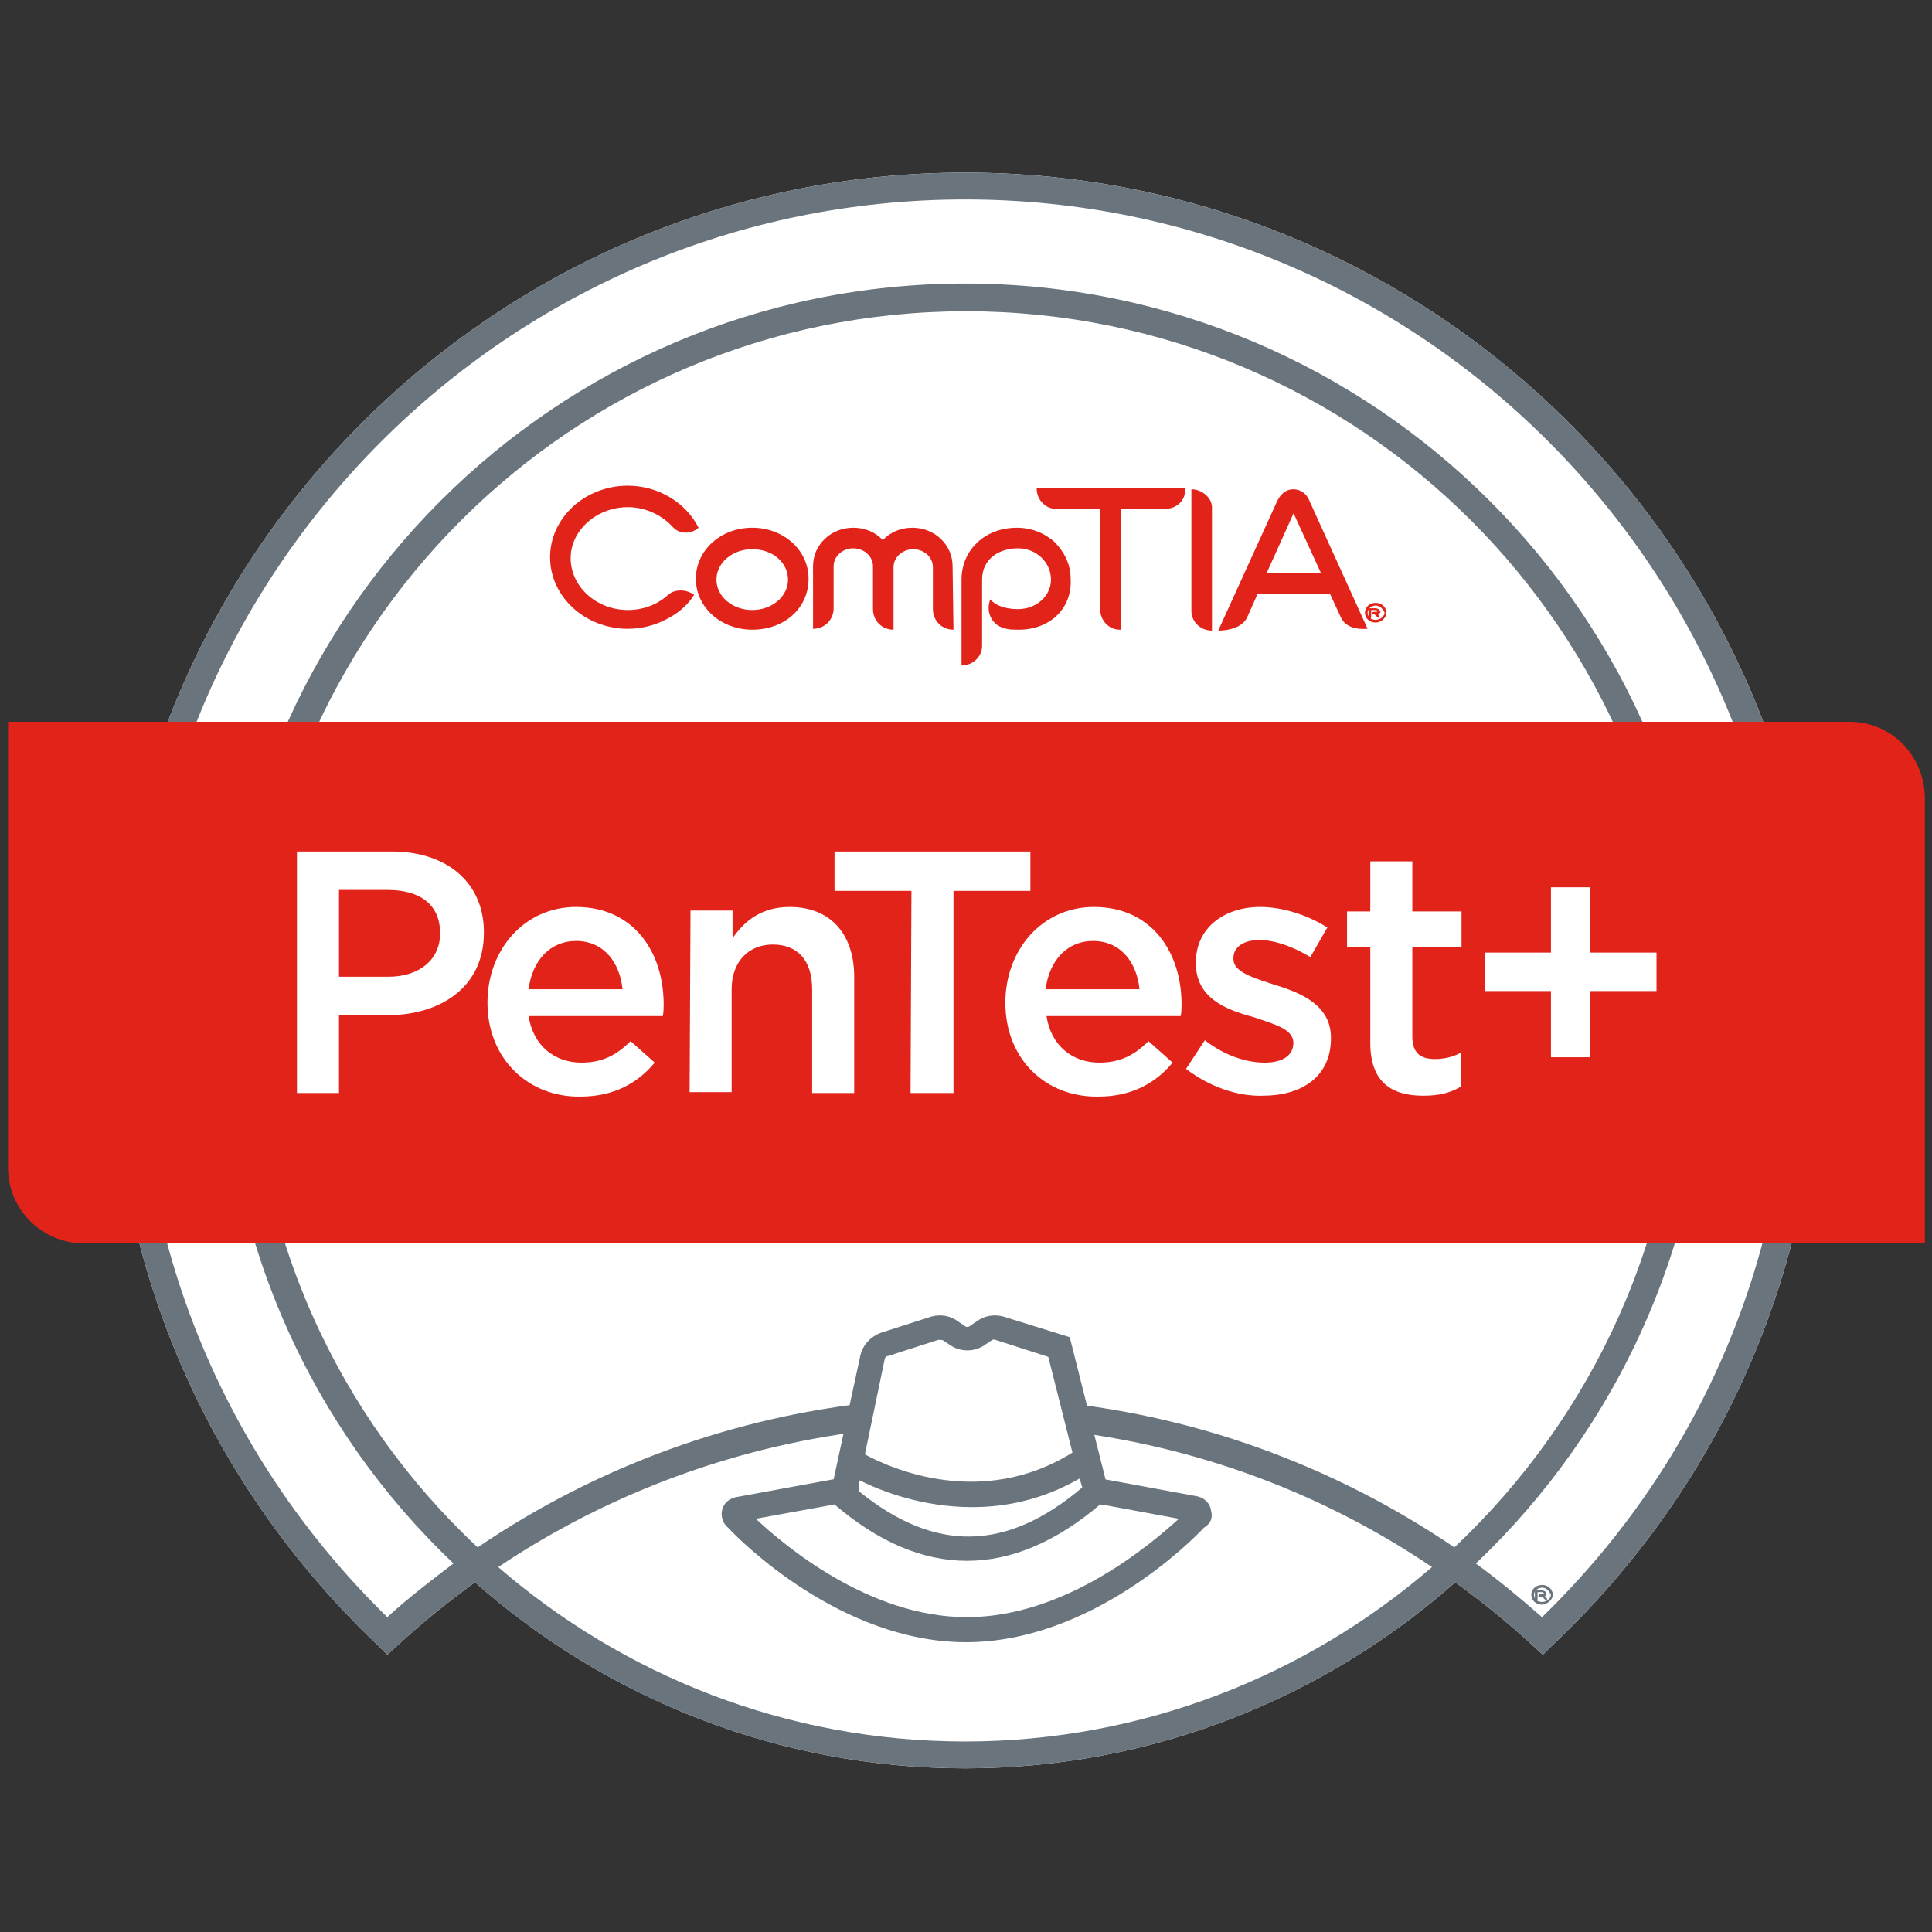
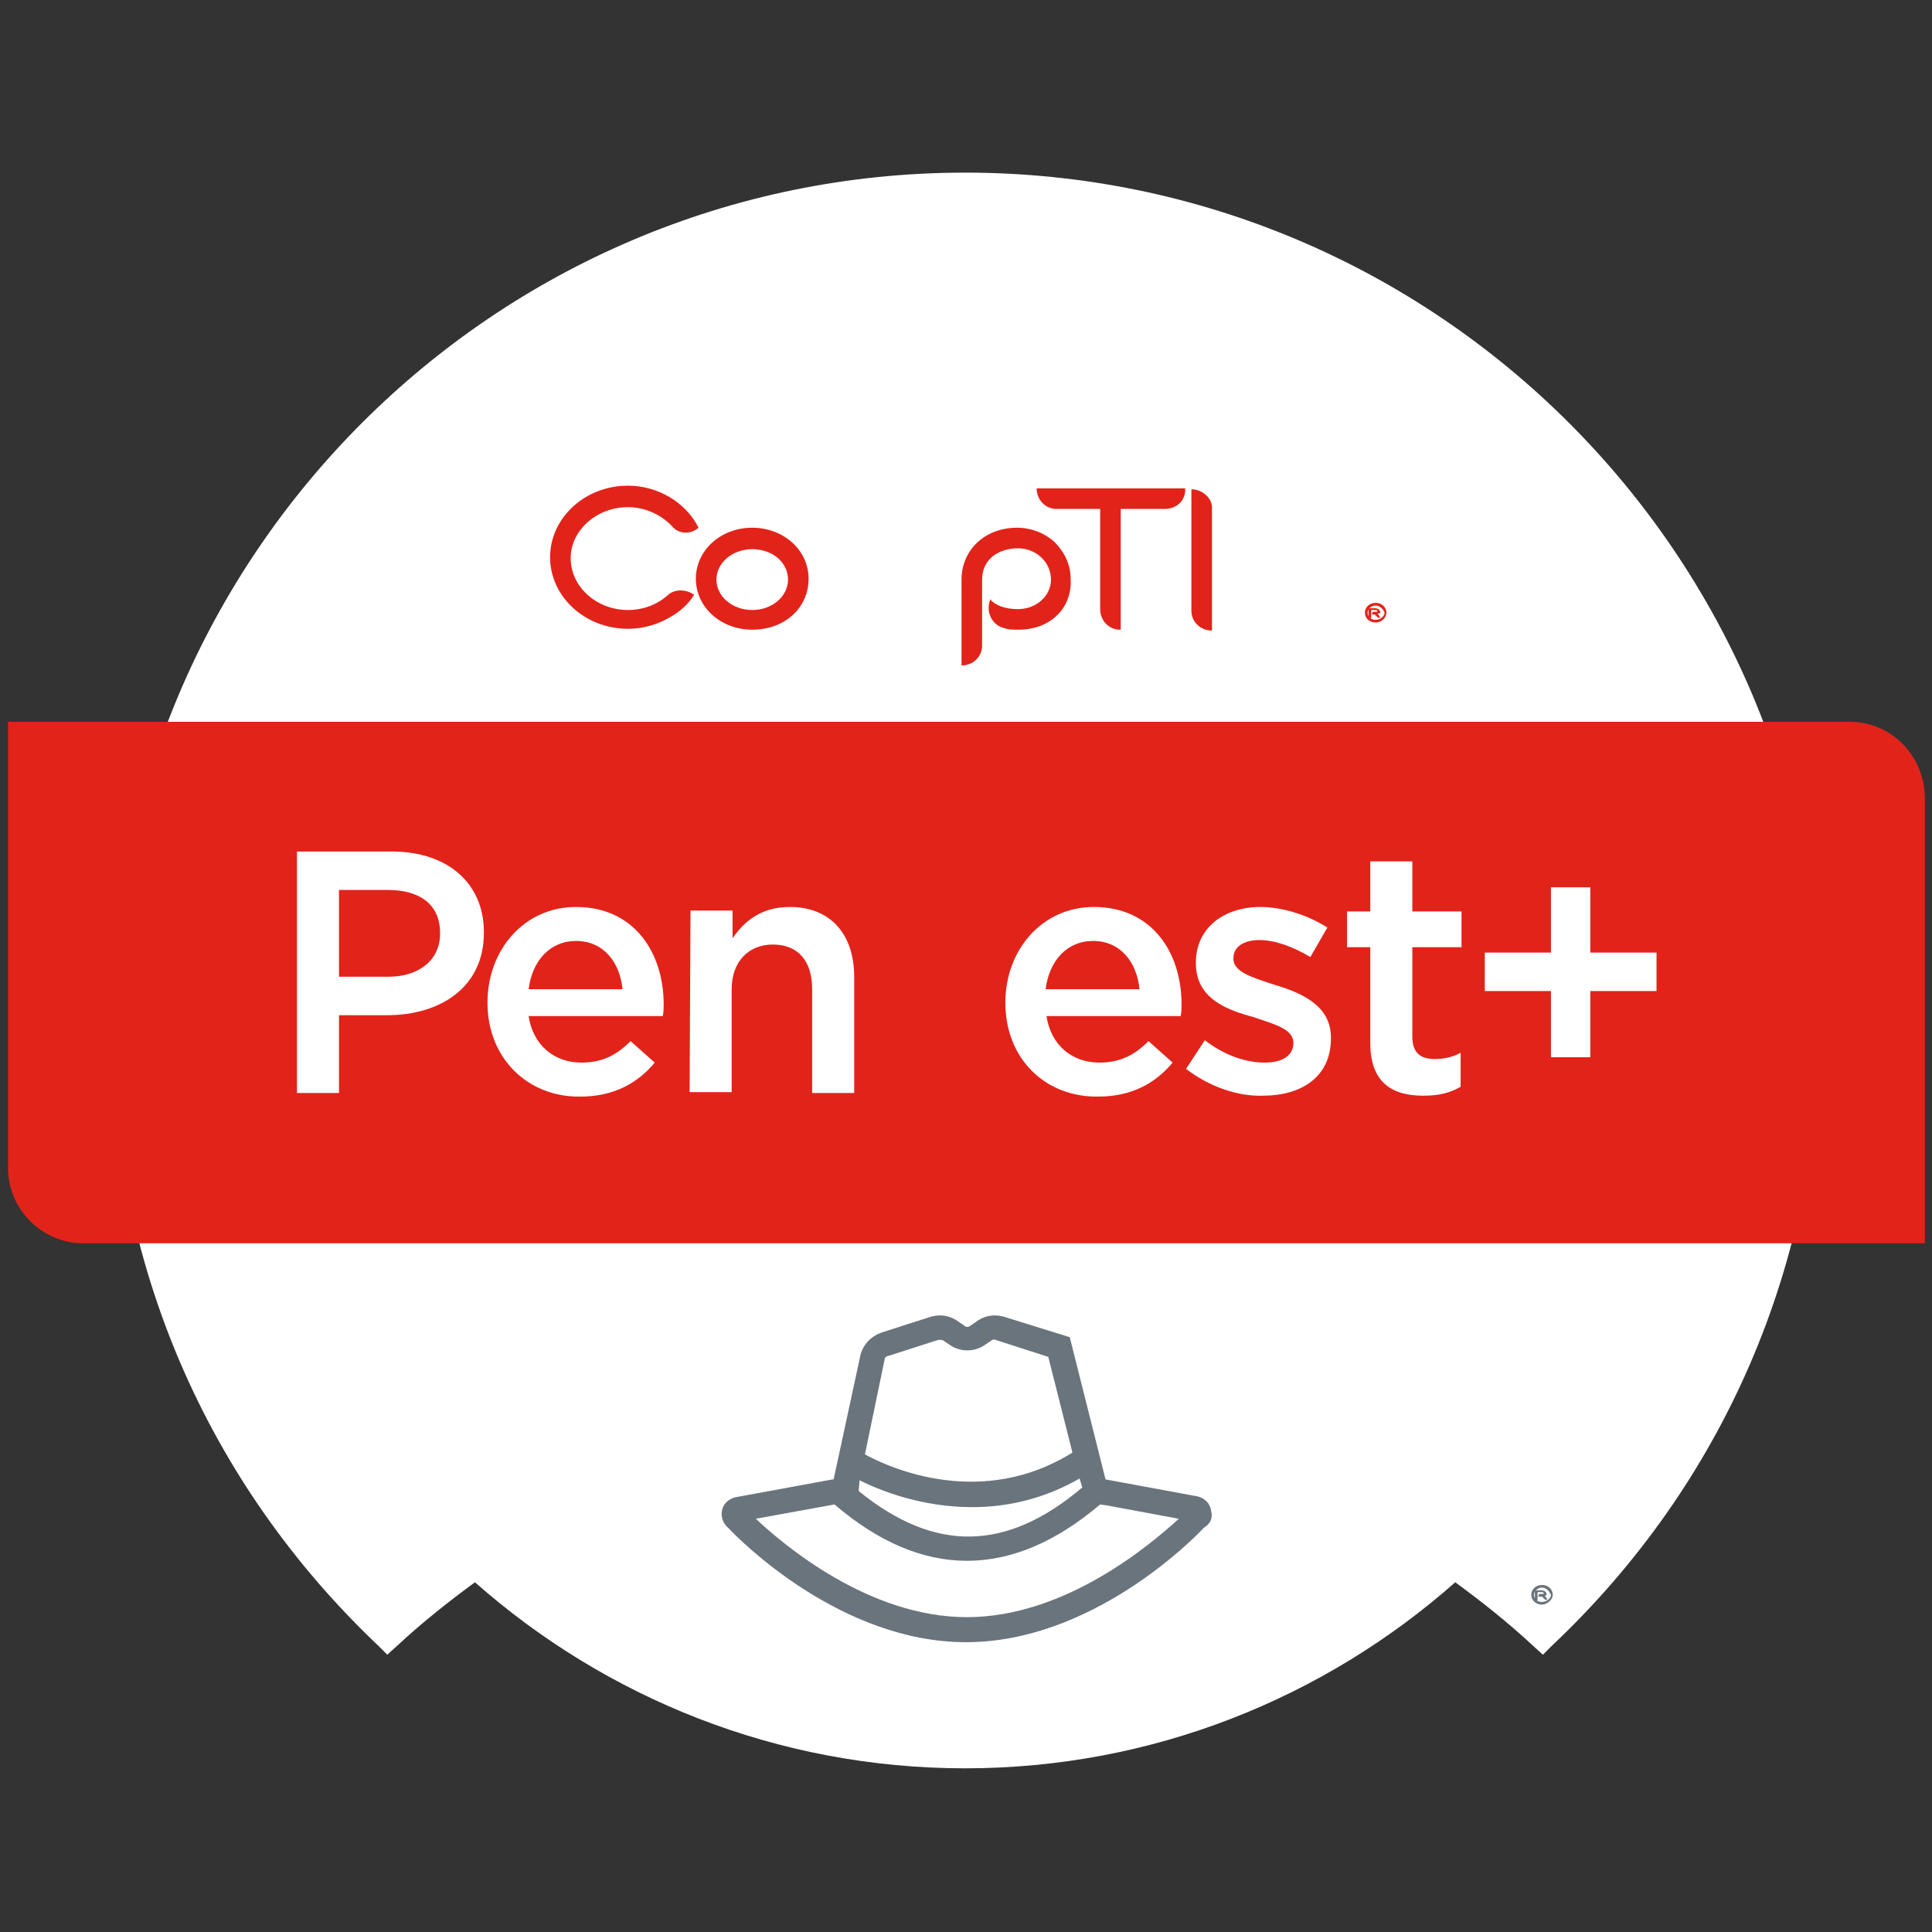
<svg xmlns="http://www.w3.org/2000/svg" version="1.1" id="Layer_2_00000163048220479983649010000001563547704749725337_" x="0px" y="0px" width="216px" height="216px" viewBox="0 0 216 216" style="enable-background:new 0 0 216 216;" xml:space="preserve">
  <rect x="0" y="0" width="216" height="216" fill="#333333" stroke="none" />
  <style type="text/css">
	.st0{fill:#FFFFFF;}
	.st1{fill:#E2231A;}
	.st2{fill:#6A747C;}
	.st3{fill-rule:evenodd;clip-rule:evenodd;fill:#FFFFFF;}
</style>
  <g>
    <path class="st0" d="M107.9,19.3c-52.6,0-95.4,42.8-95.4,95.4c0,26.5,10.6,51.1,29.8,69.3l1,1l1.1-1c2.8-2.6,5.7-4.9,8.7-7.1   c14.6,12.9,33.8,20.8,54.8,20.8s40.2-7.9,54.8-20.8c3,2.2,5.9,4.5,8.7,7.1l1.1,1l1-1c19.3-18.2,29.9-42.9,29.9-69.3   C203.4,62.1,160.6,19.3,107.9,19.3z" />
    <g>
      <path class="st1" d="M84.1,61.4c-2.2,0-4,1.5-4,3.4s1.8,3.4,4,3.4s4-1.5,4-3.4S86.4,61.4,84.1,61.4 M84.1,70.4    c-3.5,0-6.3-2.5-6.3-5.7s2.8-5.7,6.3-5.7s6.3,2.5,6.3,5.7C90.4,68,87.7,70.4,84.1,70.4" />
-       <path class="st1" d="M106.6,70.4c-1.3,0-2.3-1-2.3-2.3v-4.7c0-1.1-1-2-2.2-2s-2.2,0.9-2.2,2v7c-1.3,0-2.3-1-2.3-2.3v-4.8    c0-1.1-1-2-2.2-2s-2.2,0.9-2.2,2V68c0,1.3-1,2.3-2.3,2.3v-7c0-2.4,2-4.3,4.5-4.3c1.3,0,2.5,0.5,3.3,1.4c0.8-0.9,2-1.4,3.3-1.4    c2.5,0,4.5,1.9,4.5,4.3L106.6,70.4z" />
      <path class="st1" d="M113.9,70.4c-0.6,0-1.2,0-1.7-0.2c-1.2-0.3-1.9-1.6-1.6-2.8c0-0.1,0.1-0.3,0.1-0.4l0,0    c0.6,0.7,1.7,1.1,3.1,1.1c2.1,0,3.7-1.5,3.7-3.3c0-1.9-1.6-3.5-3.7-3.5c-2,0-4,1.1-4,3.5v7.4c0,1.2-1,2.2-2.3,2.2v-9.6    c0-3.3,2.6-5.8,6.2-5.8c1.6,0,3.1,0.6,4.2,1.6c1.1,1.1,1.8,2.5,1.8,4.1C119.9,68,117.4,70.4,113.9,70.4" />
      <path class="st1" d="M130.2,56.9h-4.9v13.5h-0.1c-1.2,0-2.2-1-2.2-2.3V56.9h-4.9c-1.2,0-2.2-1-2.2-2.3h16.6    C132.6,55.9,131.6,56.9,130.2,56.9" />
-       <path class="st1" d="M144.8,57l-3.2,7.1h6.1l-3.3-7.2L144.8,57z M149.9,69l-1.2-2.6h-8.1l-1.2,2.7c-0.6,1.1-2.1,1.4-3.2,1.4    l6.6-14.5c0.4-0.8,1-1.3,1.8-1.3s1.5,0.5,1.8,1.3l6.5,14.3C151.6,70.4,150.4,70.1,149.9,69" />
      <path class="st1" d="M75.2,58.9c-1.2-1.3-3-2.2-5-2.2c-3.5,0-6.4,2.6-6.4,5.7c0,3.2,2.9,5.8,6.4,5.8c1.7,0,3.3-0.6,4.5-1.7    c0.8-0.7,2.1-0.6,2.9,0c-0.6,1-1.5,1.8-2.5,2.4c-1.5,0.9-3.1,1.4-4.9,1.4c-4.8,0-8.7-3.6-8.7-8s3.9-8,8.7-8c3.4,0,6.5,1.9,7.9,4.7    C77.2,59.8,75.9,59.7,75.2,58.9" />
      <path class="st1" d="M154.1,68.6H154c0,0,0.1,0.1,0.3,0.4l0,0c-0.1,0.1-0.2,0.1-0.3,0c-0.3-0.3-0.3-0.3-0.3-0.3h-0.3v-0.1    c0-0.1,0.1-0.2,0.2-0.2h0.1c0.1,0,0.2,0,0.2,0s0.1,0,0.1-0.1c0,0,0-0.1-0.3-0.1h-0.4V69c0,0.1-0.1,0.2-0.2,0.2H153v-1    c0-0.1,0.1-0.2,0.2-0.2h0.5c0.5,0,0.6,0.3,0.6,0.4C154.4,68.4,154.4,68.5,154.1,68.6 M153.8,67.7c-0.5,0-0.9,0.4-0.9,0.8    c0,0.5,0.4,0.8,0.9,0.8s1-0.4,1-0.8C154.6,68,154.2,67.7,153.8,67.7 M153.8,69.6c-0.7,0-1.2-0.5-1.2-1.1s0.5-1.1,1.2-1.1    s1.2,0.5,1.2,1.1S154.4,69.6,153.8,69.6" />
      <path class="st1" d="M133.2,54.7v13.6c0,1.2,1,2.2,2.3,2.2V56.9C135.6,55.7,134.4,54.7,133.2,54.7" />
    </g>
-     <path class="st2" d="M107.9,19.3c-52.6,0-95.4,42.8-95.4,95.4c0,26.5,10.6,51.1,29.8,69.3l1,1l1.1-1c2.8-2.6,5.7-4.9,8.7-7.1   c14.6,12.9,33.8,20.8,54.8,20.8s40.2-7.9,54.8-20.8c3,2.2,5.9,4.5,8.7,7.1l1.1,1l1-1c19.3-18.2,29.9-42.9,29.9-69.3   C203.4,62.1,160.6,19.3,107.9,19.3z M98.4,156.7c-16.2,1.6-31.6,7.2-45,16.3c-15.6-14.6-25.3-35.3-25.3-58.3   c0-44.1,35.8-79.9,79.9-79.9s79.9,35.8,79.9,79.9c0,23-9.8,43.7-25.3,58.3c-13.7-9.3-29.5-15-46.1-16.4 M116.4,159.7   c15.7,1.4,30.7,6.7,43.7,15.5c-14,12.1-32.3,19.5-52.2,19.5c-20,0-38.2-7.4-52.2-19.5c12.7-8.5,27.3-13.8,42.6-15.4 M172.4,180.8   c-2.4-2.1-4.8-4.1-7.4-6c15.9-15.1,25.9-36.5,25.9-60.1c0-45.8-37.2-83-83-83s-83,37.2-83,83c0,23.6,9.9,45,25.8,60.1   c-2.5,1.9-5,3.8-7.4,6c-17.9-17.5-27.8-40.9-27.8-66.1c0-50.9,41.4-92.4,92.4-92.4s92.3,41.5,92.3,92.5   C200.2,139.9,190.4,163.3,172.4,180.8z" />
    <path class="st1" d="M206.8,80.7H0.9v49.9c0,4.6,3.8,8.4,8.4,8.4h205.9V89.1C215.1,84.4,211.4,80.7,206.8,80.7z" />
    <g>
-       <path class="st3" d="M133.6,168.7l-10.9-2c-0.1,0-0.2,0-0.3,0.1c0-0.1,0-0.1,0-0.2l-4-16l-6.7-2.1c-0.6-0.2-1.3-0.1-1.8,0.3    l-0.6,0.4c-0.7,0.6-1.7,0.6-2.4,0l-0.6-0.4c-0.5-0.4-1.2-0.5-1.8-0.3l-5.6,1.8c-0.7,0.2-1.2,0.7-1.3,1.4l-3.3,15.5    c-0.1-0.1-0.3-0.2-0.4-0.3s-0.3-0.2-0.5-0.1l-10.9,2c-0.5,0.1-0.6,0.7-0.1,1c0,0,11.5,12.5,25.7,12.5c14.1,0,25.7-12.5,25.7-12.5    C134.2,169.5,134.1,168.8,133.6,168.7z" />
      <g>
        <path class="st3" d="M95.1,163.3c0,0,13.2,8.3,26,0" />
        <path class="st2" d="M135.4,168.9c-0.1-0.8-0.7-1.4-1.5-1.6l-10.3-1.9l-4-15.9l-7.4-2.3c-1.1-0.3-2.2-0.1-3.1,0.6l-0.6,0.4     c-0.2,0.2-0.5,0.2-0.7,0l-0.6-0.4c-0.9-0.7-2-0.9-3.1-0.6l-5.6,1.8c-1.1,0.4-2,1.3-2.3,2.5l-3,13.9c0,0,0,0-0.1,0l-10.9,2     c-0.8,0.2-1.4,0.8-1.5,1.6c-0.1,0.7,0.2,1.4,0.7,1.8c1.3,1.4,12.6,12.8,26.6,12.8s25.3-11.4,26.6-12.8     C135.4,170.3,135.6,169.7,135.4,168.9z M98.9,152c0-0.2,0.2-0.4,0.4-0.4l5.6-1.8c0.1,0,0.1,0,0.2,0s0.3,0,0.4,0.1l0.6,0.4     c1.2,0.9,2.9,0.9,4.1,0l0.6-0.4c0.1-0.1,0.3-0.2,0.5-0.1l5.9,1.9l2.7,10.7c-10.1,6.3-20.3,1.8-23.2,0.2L98.9,152z M96.1,165.5     c2.4,1.2,7,3,12.6,3c3.7,0,7.8-0.8,12-3.2l0.3,1c-8.5,7.2-16.5,7.3-25,0.4L96.1,165.5z M108.1,180.8c-11,0-20.5-8.1-23.6-11     l8.8-1.6c9.8,8.4,19.8,8.4,29.7,0l0.7,0.1l0,0l8.1,1.5C128.6,172.7,119.1,180.8,108.1,180.8z" />
      </g>
    </g>
    <path class="st2" d="M172.8,178.4h-0.1c0,0,0.1,0.1,0.3,0.4l0,0c-0.1,0.1-0.2,0.1-0.3,0c-0.3-0.3-0.3-0.3-0.3-0.3H172v-0.1   c0-0.1,0.1-0.2,0.2-0.2h0.1c0.1,0,0.2,0,0.2,0s0.1,0,0.1-0.1c0,0,0-0.1-0.3-0.1h-0.4v0.8c0,0.1-0.1,0.2-0.2,0.2h-0.1v-1   c0-0.1,0.1-0.2,0.2-0.2h0.5c0.5,0,0.6,0.3,0.6,0.4C172.9,178.3,172.9,178.4,172.8,178.4 M172.4,177.5c-0.5,0-0.9,0.4-0.9,0.8   c0,0.5,0.4,0.8,0.9,0.8s1-0.4,1-0.8C173.2,177.9,172.9,177.5,172.4,177.5 M172.4,179.4c-0.7,0-1.2-0.5-1.2-1.1s0.5-1.1,1.2-1.1   s1.2,0.5,1.2,1.1S172.9,179.4,172.4,179.4" />
    <g>
      <path class="st0" d="M33.2,95.2h10.6c6.3,0,10.3,3.6,10.3,9v0.1c0,6.1-4.9,9.2-10.8,9.2h-5.4v8.7h-4.7V95.2z M43.4,109.2    c3.6,0,5.8-2,5.8-4.8v-0.1c0-3.2-2.3-4.8-5.8-4.8h-5.5v9.7L43.4,109.2L43.4,109.2z" />
      <path class="st0" d="M54.5,112.1L54.5,112.1c0-5.9,4.1-10.7,9.9-10.7c6.5,0,9.8,5.1,9.8,10.9c0,0.4,0,0.8-0.1,1.3h-15    c0.5,3.3,2.9,5.2,5.9,5.2c2.3,0,3.9-0.8,5.5-2.4l2.7,2.4c-1.9,2.3-4.6,3.8-8.3,3.8C59.1,122.7,54.5,118.4,54.5,112.1z M69.6,110.6    c-0.3-3-2.1-5.4-5.2-5.4c-2.9,0-4.9,2.2-5.3,5.4H69.6z" />
      <path class="st0" d="M77.2,101.8h4.7v3.1c1.3-1.9,3.2-3.5,6.4-3.5c4.6,0,7.2,3.1,7.2,7.8v13h-4.7v-11.6c0-3.2-1.6-5-4.4-5    c-2.7,0-4.6,1.9-4.6,5v11.5h-4.7L77.2,101.8L77.2,101.8z" />
-       <path class="st0" d="M101.9,99.6h-8.6v-4.4h21.9v4.4h-8.6v22.6h-4.8L101.9,99.6L101.9,99.6z" />
      <path class="st0" d="M112.4,112.1L112.4,112.1c0-5.9,4.1-10.7,9.9-10.7c6.5,0,9.8,5.1,9.8,10.9c0,0.4,0,0.8-0.1,1.3h-15    c0.5,3.3,2.9,5.2,5.9,5.2c2.3,0,3.9-0.8,5.5-2.4l2.7,2.4c-1.9,2.3-4.6,3.8-8.3,3.8C116.9,122.7,112.4,118.4,112.4,112.1z     M127.4,110.6c-0.3-3-2.1-5.4-5.2-5.4c-2.9,0-4.9,2.2-5.3,5.4H127.4z" />
      <path class="st0" d="M132.6,119.5l2.1-3.2c2.2,1.7,4.6,2.5,6.7,2.5c2,0,3.2-0.8,3.2-2.2l0,0c0-1.6-2.2-2.1-4.5-2.9    c-3-0.8-6.4-2.1-6.4-6v-0.1c0-3.9,3.2-6.2,7.2-6.2c2.5,0,5.3,0.9,7.5,2.3l-1.9,3.3c-2-1.2-4-1.9-5.7-1.9c-1.8,0-2.9,0.8-2.9,2v0.1    c0,1.5,2.2,2.1,4.6,2.9c3,0.9,6.3,2.3,6.3,5.9v0.1c0,4.3-3.3,6.4-7.6,6.4C138.4,122.6,135.2,121.5,132.6,119.5z" />
      <path class="st0" d="M153.2,116.6v-10.7h-2.6v-4h2.6v-5.6h4.7v5.6h5.5v4h-5.5v10c0,1.8,0.9,2.5,2.5,2.5c1,0,2-0.2,2.9-0.7v3.8    c-1.2,0.7-2.4,1-4.2,1C155.6,122.5,153.2,121,153.2,116.6z" />
      <path class="st0" d="M173.4,110.8H166v-4.3h7.4v-7.3h4.4v7.3h7.4v4.3h-7.4v7.4h-4.4V110.8z" />
    </g>
  </g>
</svg>